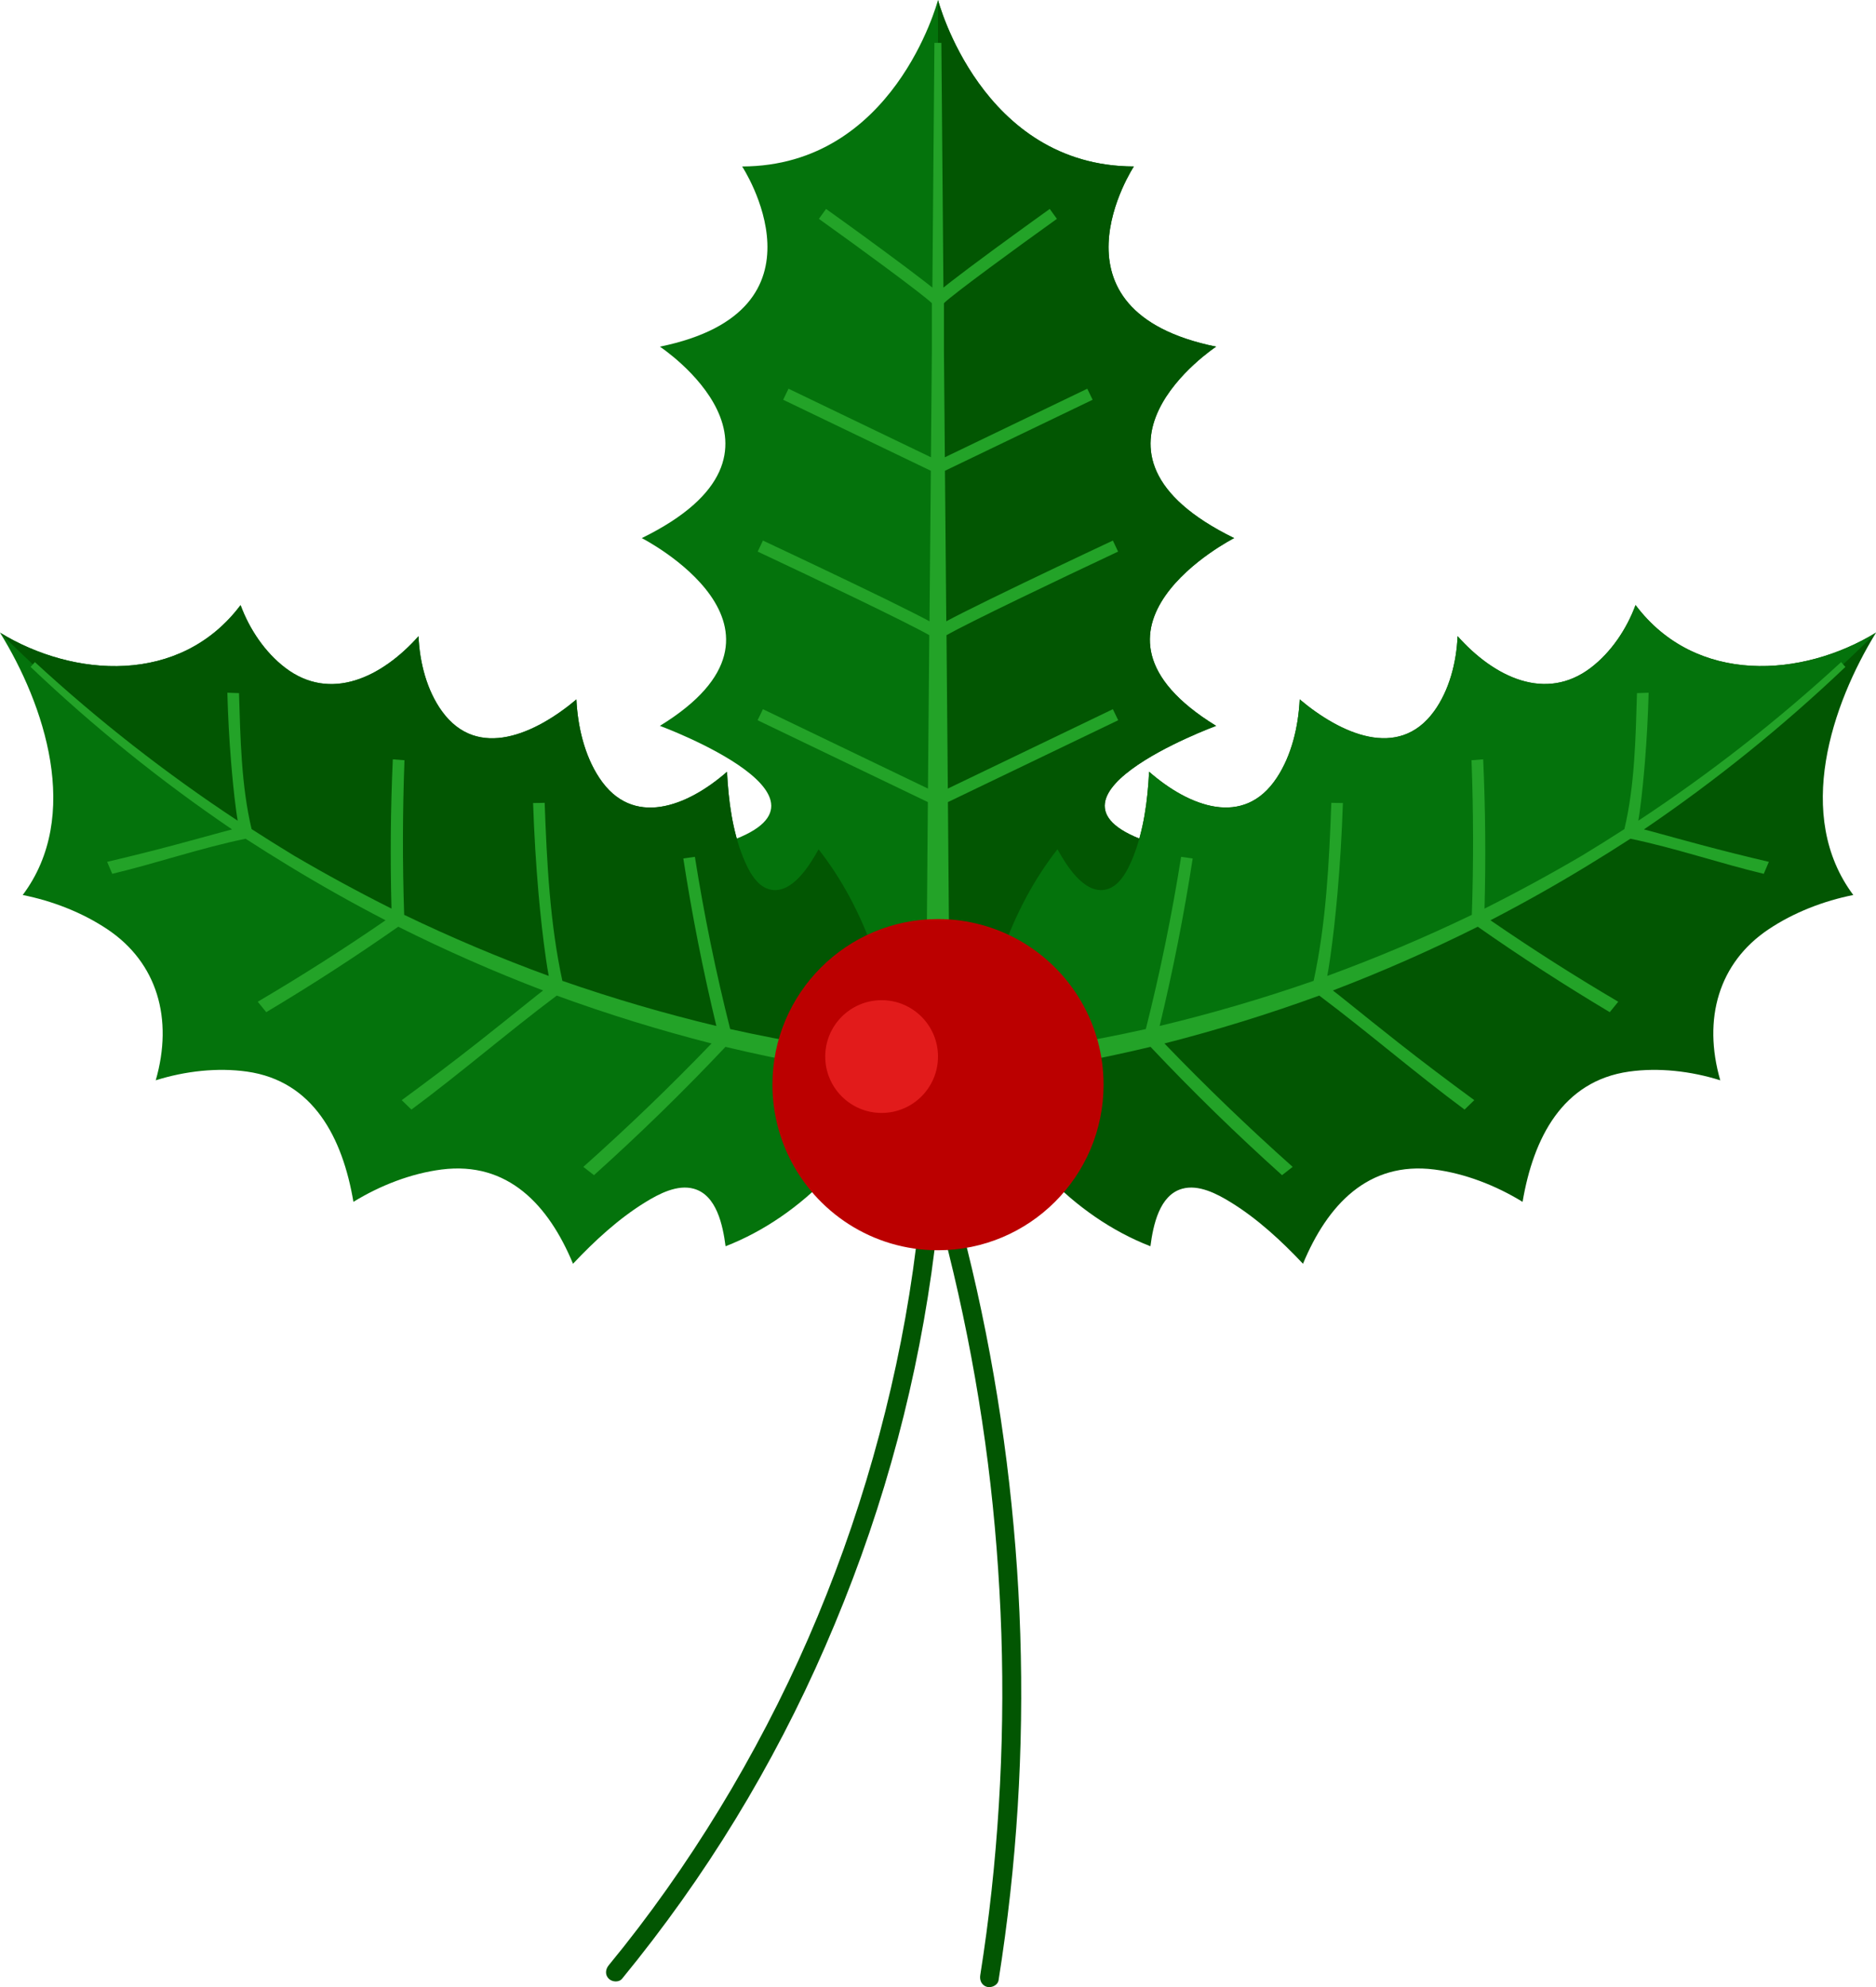
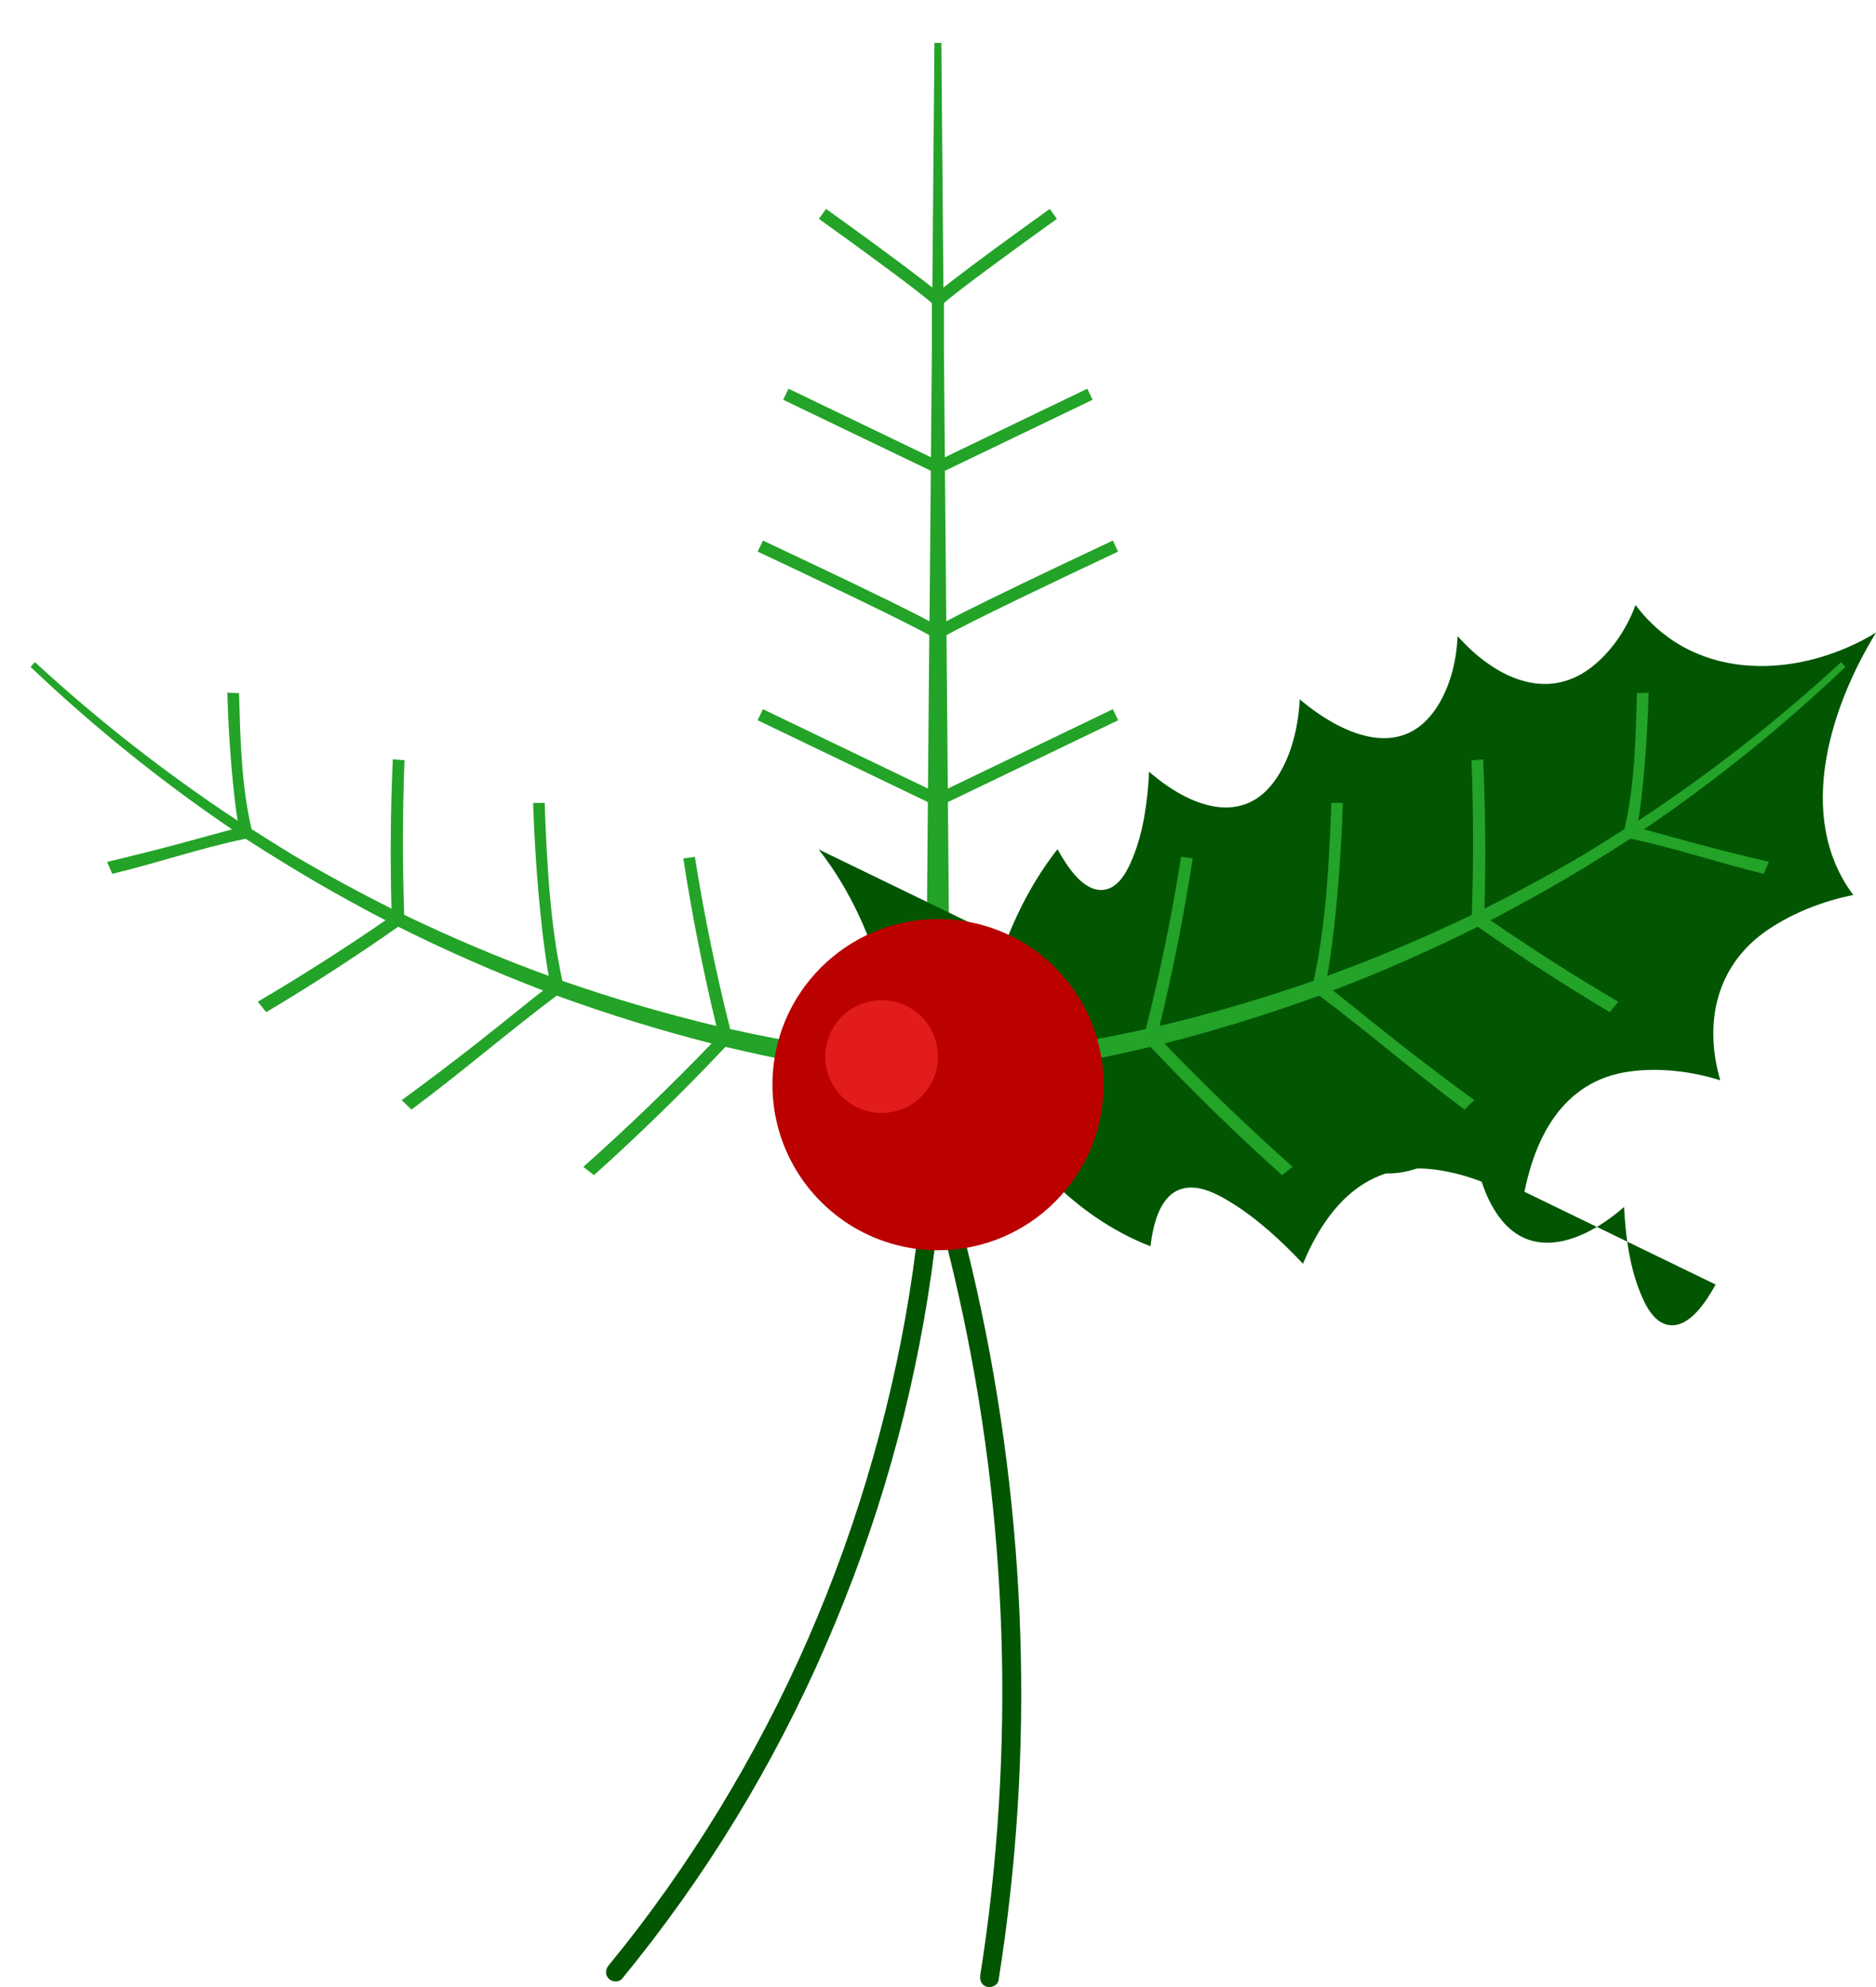
<svg xmlns="http://www.w3.org/2000/svg" id="Laag_1" viewBox="0 0 183.34 194.21">
  <defs>
    <style>.cls-1{fill:#23a328;}.cls-1,.cls-2,.cls-3,.cls-4,.cls-5{stroke-width:0px;}.cls-2{fill:#e21b1b;}.cls-3{fill:#04730c;}.cls-4{fill:#025602;}.cls-5{fill:#b00;}</style>
  </defs>
  <path class="cls-4" d="M90.55,103c.1,6.29-.25,12.59-1.02,18.84-.77,6.19-1.98,12.32-3.59,18.35-1.61,6.06-3.63,12.01-6.04,17.8-2.4,5.78-5.22,11.4-8.39,16.81-3.16,5.38-6.68,10.56-10.55,15.45-.49.61-.98,1.22-1.47,1.82-.32.39-.38.93,0,1.31.33.33.99.39,1.31,0,4.04-4.93,7.75-10.13,11.07-15.57,3.31-5.42,6.24-11.06,8.77-16.88,2.55-5.85,4.72-11.85,6.46-17.99,1.73-6.08,3.04-12.28,3.93-18.53.89-6.32,1.37-12.69,1.38-19.06,0-.78,0-1.56-.02-2.34-.02-1.19-1.87-1.19-1.85,0h0Z" />
  <path class="cls-4" d="M88.54,108.22c1.8,5.31,3.35,10.7,4.64,16.16,1.29,5.46,2.32,10.97,3.09,16.52.77,5.52,1.26,11.08,1.51,16.65.25,5.6.23,11.21-.05,16.81-.28,5.57-.81,11.12-1.62,16.64-.1.68-.2,1.36-.31,2.04-.08.49.13.99.65,1.14.44.12,1.06-.15,1.14-.65.89-5.62,1.52-11.28,1.87-16.95.35-5.62.43-11.26.25-16.89-.18-5.63-.63-11.25-1.33-16.84-.71-5.64-1.68-11.25-2.92-16.81-1.23-5.5-2.71-10.94-4.46-16.29-.22-.68-.45-1.36-.68-2.03-.16-.47-.64-.78-1.14-.65-.46.13-.81.66-.65,1.14h0Z" />
-   <path class="cls-3" d="M113.2,82.59s-7.41,9.18-21.53,11.65h0c-14.12-2.47-21.53-11.65-21.53-11.65,14.47-4.23-5.65-11.65-5.65-11.65,15.53-9.53-1.77-18.35-1.77-18.35,17.29-8.47,1.77-18.71,1.77-18.71,17.29-3.53,8.04-17.61,8.04-17.61C87.32,16.23,91.6.25,91.67,0c0,0,0,0,0,0,0,0,4.23,16.23,19.14,16.27,0,0-9.25,14.09,8.04,17.61,0,0-15.53,10.24,1.76,18.71,0,0-17.29,8.82-1.76,18.35,0,0-20.12,7.41-5.65,11.65Z" />
-   <path class="cls-4" d="M113.2,82.59s-7.41,9.18-21.53,11.65h0V0s0,0,0,0c0,0,4.23,16.23,19.14,16.27,0,0-9.25,14.09,8.04,17.61,0,0-15.53,10.24,1.76,18.71,0,0-17.29,8.82-1.76,18.35,0,0-20.12,7.41-5.65,11.65Z" />
  <path class="cls-1" d="M109.28,70.39l-.52-1.08-16.13,7.76-.13-14.99c2.07-1.19,11.06-5.49,16.77-8.17l-.51-1.08s-4.39,2.06-8.68,4.12c-2.52,1.21-4.53,2.2-5.98,2.93-.65.33-1.2.61-1.62.84l-.13-14.71,14.43-6.94-.52-1.08-13.92,6.7-.09-10.39v-4.67c.94-.92,7.17-5.47,11.04-8.24l-.7-.97s-2.86,2.05-5.65,4.1c-1.64,1.21-2.95,2.19-3.89,2.92-.33.25-.61.48-.85.67l-.2-23.92h-.68l-.2,23.92c-.24-.19-.52-.42-.85-.67-.94-.73-2.25-1.71-3.89-2.92-2.79-2.06-5.62-4.08-5.65-4.1l-.7.97c3.88,2.77,10.1,7.33,11.04,8.24v4.67l-.09,10.39-13.92-6.7-.52,1.08,14.43,6.94-.13,14.71c-.42-.23-.97-.51-1.62-.84-1.44-.73-3.45-1.72-5.98-2.93-4.29-2.06-8.64-4.1-8.68-4.12l-.51,1.08c5.71,2.68,14.71,6.98,16.77,8.17l-.13,14.99-16.13-7.76-.52,1.08,16.64,8-.13,15.84h2.22l-.13-15.84,16.64-8Z" />
-   <path class="cls-3" d="M80,83.01c4.58,5.82,7.23,13.75,7.67,21.35h0c-2.86,7.75-9.24,14.52-16.76,17.44-.27-2.07-.88-5-3.1-5.62-1.6-.45-3.39.48-4.78,1.34-2.58,1.59-4.93,3.76-7.03,5.99-2.38-5.73-6.35-10.04-12.85-9.21-2.96.38-5.99,1.55-8.61,3.16-1.06-6.26-3.91-11.81-10.4-12.73-2.9-.41-6.06-.05-8.92.85,1.73-6,.16-11.5-4.74-14.77-2.46-1.64-5.36-2.76-8.26-3.34C8.02,79.73,4.33,68.84,0,61.83c0,0,0,0,0,0,7.17,4.39,17.6,5.16,23.51-2.69.88,2.38,2.4,4.62,4.36,6.12,4.43,3.38,9.46.93,13.03-3.08.11,2.58.82,5.3,2.29,7.33,3.5,4.84,9.2,2.17,13.14-1.15.13,2.67.8,5.49,2.24,7.66,3.23,4.91,8.57,2.83,12.48-.59.14,2.83.53,5.77,1.57,8.35.51,1.26,1.34,2.98,2.82,3.19,2.05.29,3.69-2.41,4.56-3.96Z" />
-   <path class="cls-4" d="M80,83.01c4.58,5.82,7.23,13.75,7.67,21.35h0C54.45,100.32,23.74,85.42,0,61.83c0,0,0,0,0,0,7.17,4.39,17.6,5.16,23.51-2.69.88,2.38,2.4,4.62,4.36,6.12,4.43,3.38,9.46.93,13.03-3.08.11,2.58.82,5.3,2.29,7.33,3.5,4.84,9.2,2.17,13.14-1.15.13,2.67.8,5.49,2.24,7.66,3.23,4.91,8.57,2.83,12.48-.59.14,2.83.53,5.77,1.57,8.35.51,1.26,1.34,2.98,2.82,3.19,2.05.29,3.69-2.41,4.56-3.96Z" />
+   <path class="cls-4" d="M80,83.01c4.58,5.82,7.23,13.75,7.67,21.35h0c0,0,0,0,0,0,7.17,4.39,17.6,5.16,23.51-2.69.88,2.38,2.4,4.62,4.36,6.12,4.43,3.38,9.46.93,13.03-3.08.11,2.58.82,5.3,2.29,7.33,3.5,4.84,9.2,2.17,13.14-1.15.13,2.67.8,5.49,2.24,7.66,3.23,4.91,8.57,2.83,12.48-.59.14,2.83.53,5.77,1.57,8.35.51,1.26,1.34,2.98,2.82,3.19,2.05.29,3.69-2.41,4.56-3.96Z" />
  <path class="cls-1" d="M67.91,83.74c-.45.07-.68.1-1.13.16.85,5.52,1.93,10.97,3.23,16.37-5.1-1.22-10.11-2.69-15.05-4.41-1.22-5.61-1.52-11.61-1.73-17.4-.45.01-.68.02-1.13.02.1,3,.28,6,.54,8.96.19,2.08.41,4.16.71,6.23.1.69.19,1.26.28,1.71-4.81-1.76-9.52-3.75-14.13-5.97-.17-5.03-.16-10.06.03-15.11-.45-.03-.68-.05-1.14-.09-.22,4.87-.26,9.73-.13,14.59-3.23-1.62-6.41-3.35-9.53-5.18-1.39-.84-2.77-1.71-4.14-2.59-1.01-4.22-1.1-8.91-1.23-13.29-.46-.02-.69-.02-1.14-.04.06,2.25.18,4.5.36,6.73.13,1.57.28,3.15.49,4.72.05.4.11.75.16,1.06-7.01-4.62-13.62-9.79-19.82-15.5-.17.19-.25.29-.42.47,6.14,5.84,12.71,11.14,19.69,15.88-.29.07-.63.16-1.02.27-1.52.41-3.04.84-4.56,1.24-2.2.59-4.42,1.14-6.63,1.66.2.47.3.71.5,1.17,4.35-1.04,8.66-2.53,13.03-3.43,1.38.89,2.76,1.76,4.16,2.61,3.11,1.9,6.28,3.68,9.52,5.36-4.08,2.81-8.24,5.46-12.49,7.96.33.41.5.61.83,1.02,4.39-2.62,8.69-5.4,12.9-8.35,4.62,2.31,9.34,4.39,14.16,6.23-.37.28-.83.65-1.38,1.09-1.67,1.34-3.33,2.68-5.01,4-2.44,1.92-4.92,3.79-7.43,5.63.38.37.57.56.95.92,4.83-3.58,9.39-7.53,14.2-11.14,4.96,1.81,10,3.37,15.13,4.68-4.03,4.19-8.21,8.21-12.53,12.06.42.33.62.49,1.04.81,4.45-4,8.73-8.17,12.85-12.54,5.48,1.31,11.01,2.32,16.61,3.04.13-.81.19-1.21.32-2.02-5.55-.63-11.04-1.55-16.47-2.76-1.4-5.55-2.55-11.16-3.45-16.84Z" />
  <path class="cls-4" d="M103.34,83.01c-4.58,5.82-7.23,13.75-7.67,21.35h0c2.86,7.75,9.24,14.52,16.76,17.44.27-2.07.88-5,3.1-5.62,1.6-.45,3.39.48,4.78,1.34,2.58,1.59,4.93,3.76,7.03,5.99,2.38-5.73,6.35-10.04,12.85-9.21,2.96.38,5.99,1.55,8.61,3.16,1.06-6.26,3.91-11.81,10.4-12.73,2.9-.41,6.06-.05,8.92.85-1.73-6-.16-11.5,4.74-14.77,2.46-1.64,5.36-2.76,8.26-3.34-5.79-7.75-2.09-18.63,2.23-25.65,0,0,0,0,0,0-7.17,4.39-17.6,5.16-23.51-2.69-.88,2.38-2.4,4.62-4.36,6.12-4.43,3.38-9.46.93-13.03-3.08-.11,2.58-.82,5.3-2.29,7.33-3.5,4.84-9.2,2.17-13.14-1.15-.13,2.67-.8,5.49-2.24,7.66-3.23,4.91-8.57,2.83-12.48-.59-.14,2.83-.53,5.77-1.57,8.35-.51,1.26-1.34,2.98-2.82,3.19-2.05.29-3.69-2.41-4.56-3.96Z" />
-   <path class="cls-3" d="M103.34,83.01c-4.58,5.82-7.23,13.75-7.67,21.35h0c33.23-4.04,63.93-18.94,87.68-42.53,0,0,0,0,0,0-7.17,4.39-17.6,5.16-23.51-2.69-.88,2.38-2.4,4.62-4.36,6.12-4.43,3.38-9.46.93-13.03-3.08-.11,2.58-.82,5.3-2.29,7.33-3.5,4.84-9.2,2.17-13.14-1.15-.13,2.67-.8,5.49-2.24,7.66-3.23,4.91-8.57,2.83-12.48-.59-.14,2.83-.53,5.77-1.57,8.35-.51,1.26-1.34,2.98-2.82,3.19-2.05.29-3.69-2.41-4.56-3.96Z" />
  <path class="cls-1" d="M115.43,83.74c.45.07.68.1,1.13.16-.85,5.52-1.93,10.97-3.23,16.37,5.1-1.22,10.11-2.69,15.05-4.41,1.22-5.61,1.52-11.61,1.73-17.4.45.01.68.02,1.13.02-.1,3-.28,6-.54,8.96-.19,2.08-.41,4.16-.71,6.23-.1.69-.19,1.26-.28,1.71,4.81-1.76,9.52-3.75,14.13-5.97.17-5.03.16-10.06-.03-15.11.45-.03.68-.05,1.14-.09.22,4.87.26,9.73.13,14.59,3.23-1.62,6.41-3.35,9.53-5.18,1.39-.84,2.77-1.71,4.14-2.59,1.01-4.22,1.1-8.91,1.23-13.29.46-.02.69-.02,1.14-.04-.06,2.25-.18,4.5-.36,6.73-.13,1.57-.28,3.15-.49,4.72-.05.4-.11.75-.16,1.06,7.01-4.62,13.62-9.79,19.82-15.5.17.19.25.29.42.47-6.14,5.84-12.71,11.14-19.69,15.88.29.07.63.16,1.02.27,1.52.41,3.04.84,4.56,1.24,2.2.59,4.42,1.14,6.63,1.66-.2.47-.3.71-.5,1.17-4.35-1.04-8.66-2.53-13.03-3.43-1.38.89-2.76,1.76-4.16,2.61-3.11,1.9-6.28,3.68-9.52,5.36,4.08,2.81,8.24,5.46,12.49,7.96-.33.41-.5.61-.83,1.02-4.39-2.62-8.69-5.4-12.9-8.35-4.62,2.31-9.34,4.39-14.16,6.23.37.28.83.65,1.38,1.09,1.67,1.34,3.33,2.68,5.01,4,2.44,1.92,4.92,3.79,7.43,5.63-.38.37-.57.56-.95.92-4.83-3.58-9.39-7.53-14.2-11.14-4.96,1.81-10,3.37-15.13,4.68,4.03,4.19,8.21,8.21,12.53,12.06-.42.33-.62.49-1.04.81-4.45-4-8.73-8.17-12.85-12.54-5.48,1.31-11.01,2.32-16.61,3.04-.13-.81-.19-1.21-.32-2.02,5.55-.63,11.04-1.55,16.47-2.76,1.4-5.55,2.55-11.16,3.45-16.84Z" />
  <path class="cls-5" d="M107.85,106.01c0,8.94-7.25,16.18-16.18,16.18-6.42,0-11.97-3.74-14.58-9.16-1.02-2.12-1.6-4.51-1.6-7.03,0-8.94,7.25-16.18,16.18-16.18,2.92,0,5.66.78,8.03,2.13,4.87,2.79,8.15,8.04,8.15,14.06Z" />
  <circle class="cls-2" cx="86.16" cy="103.26" r="5.51" />
</svg>